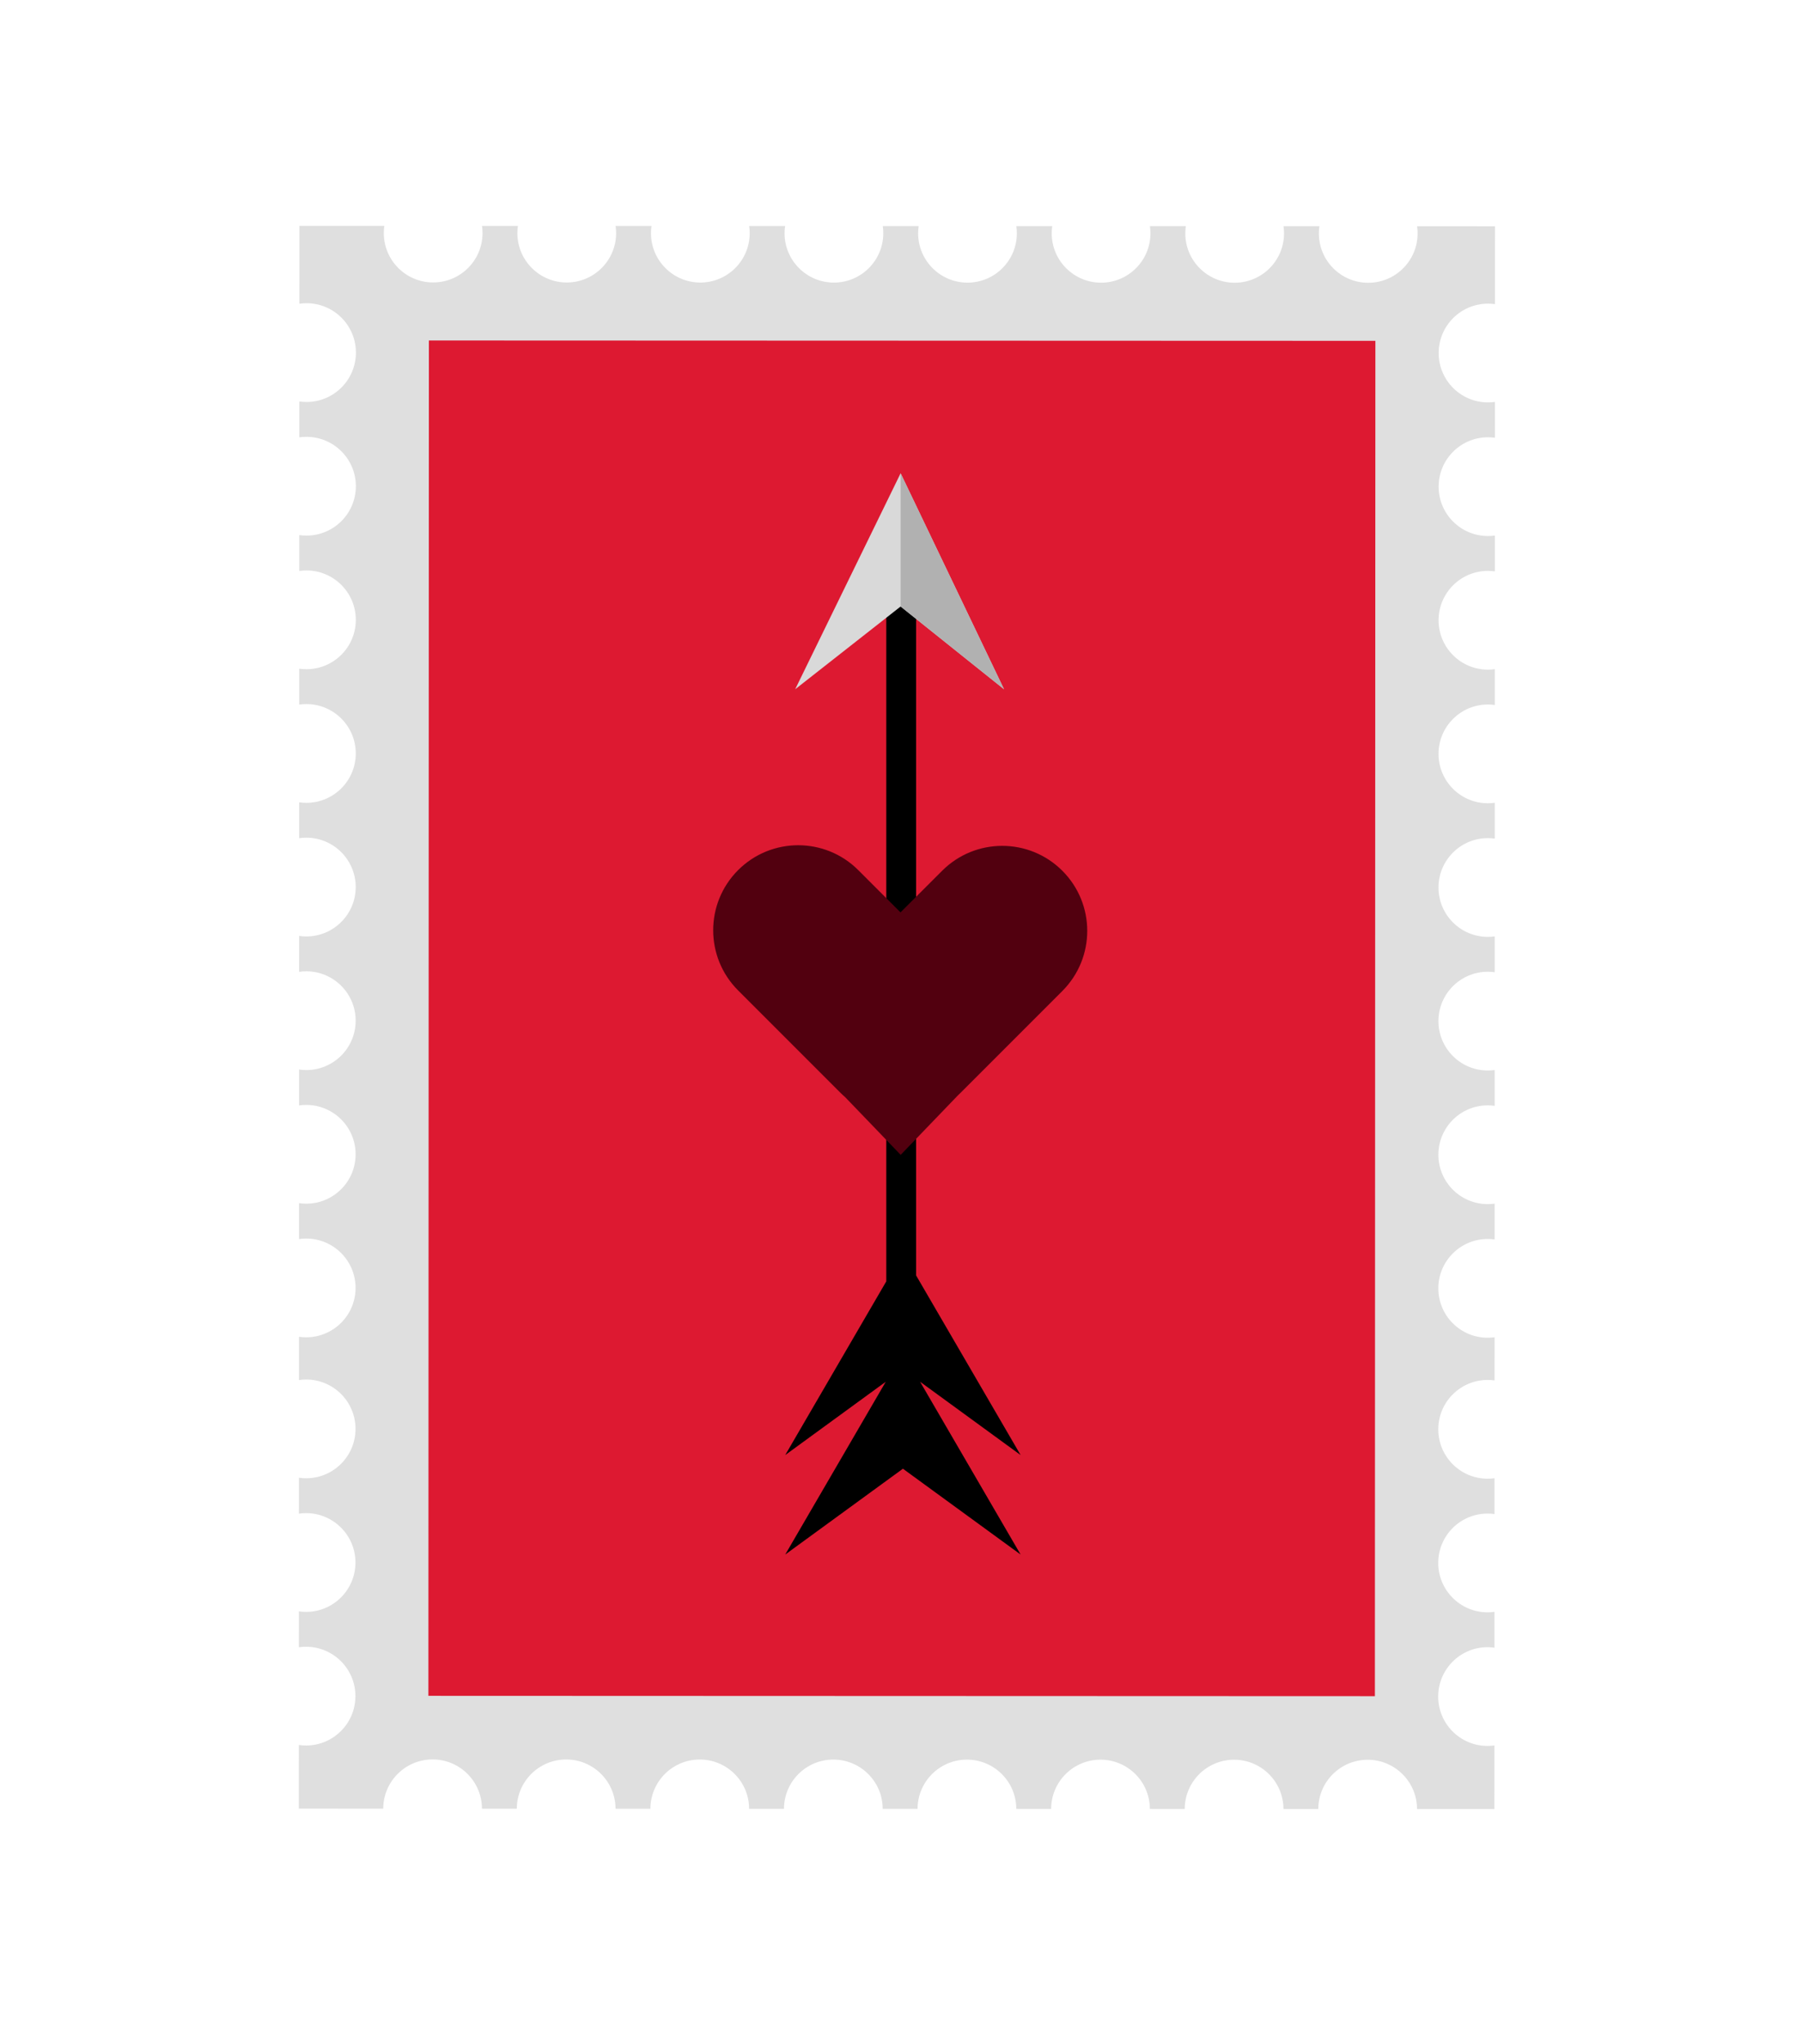
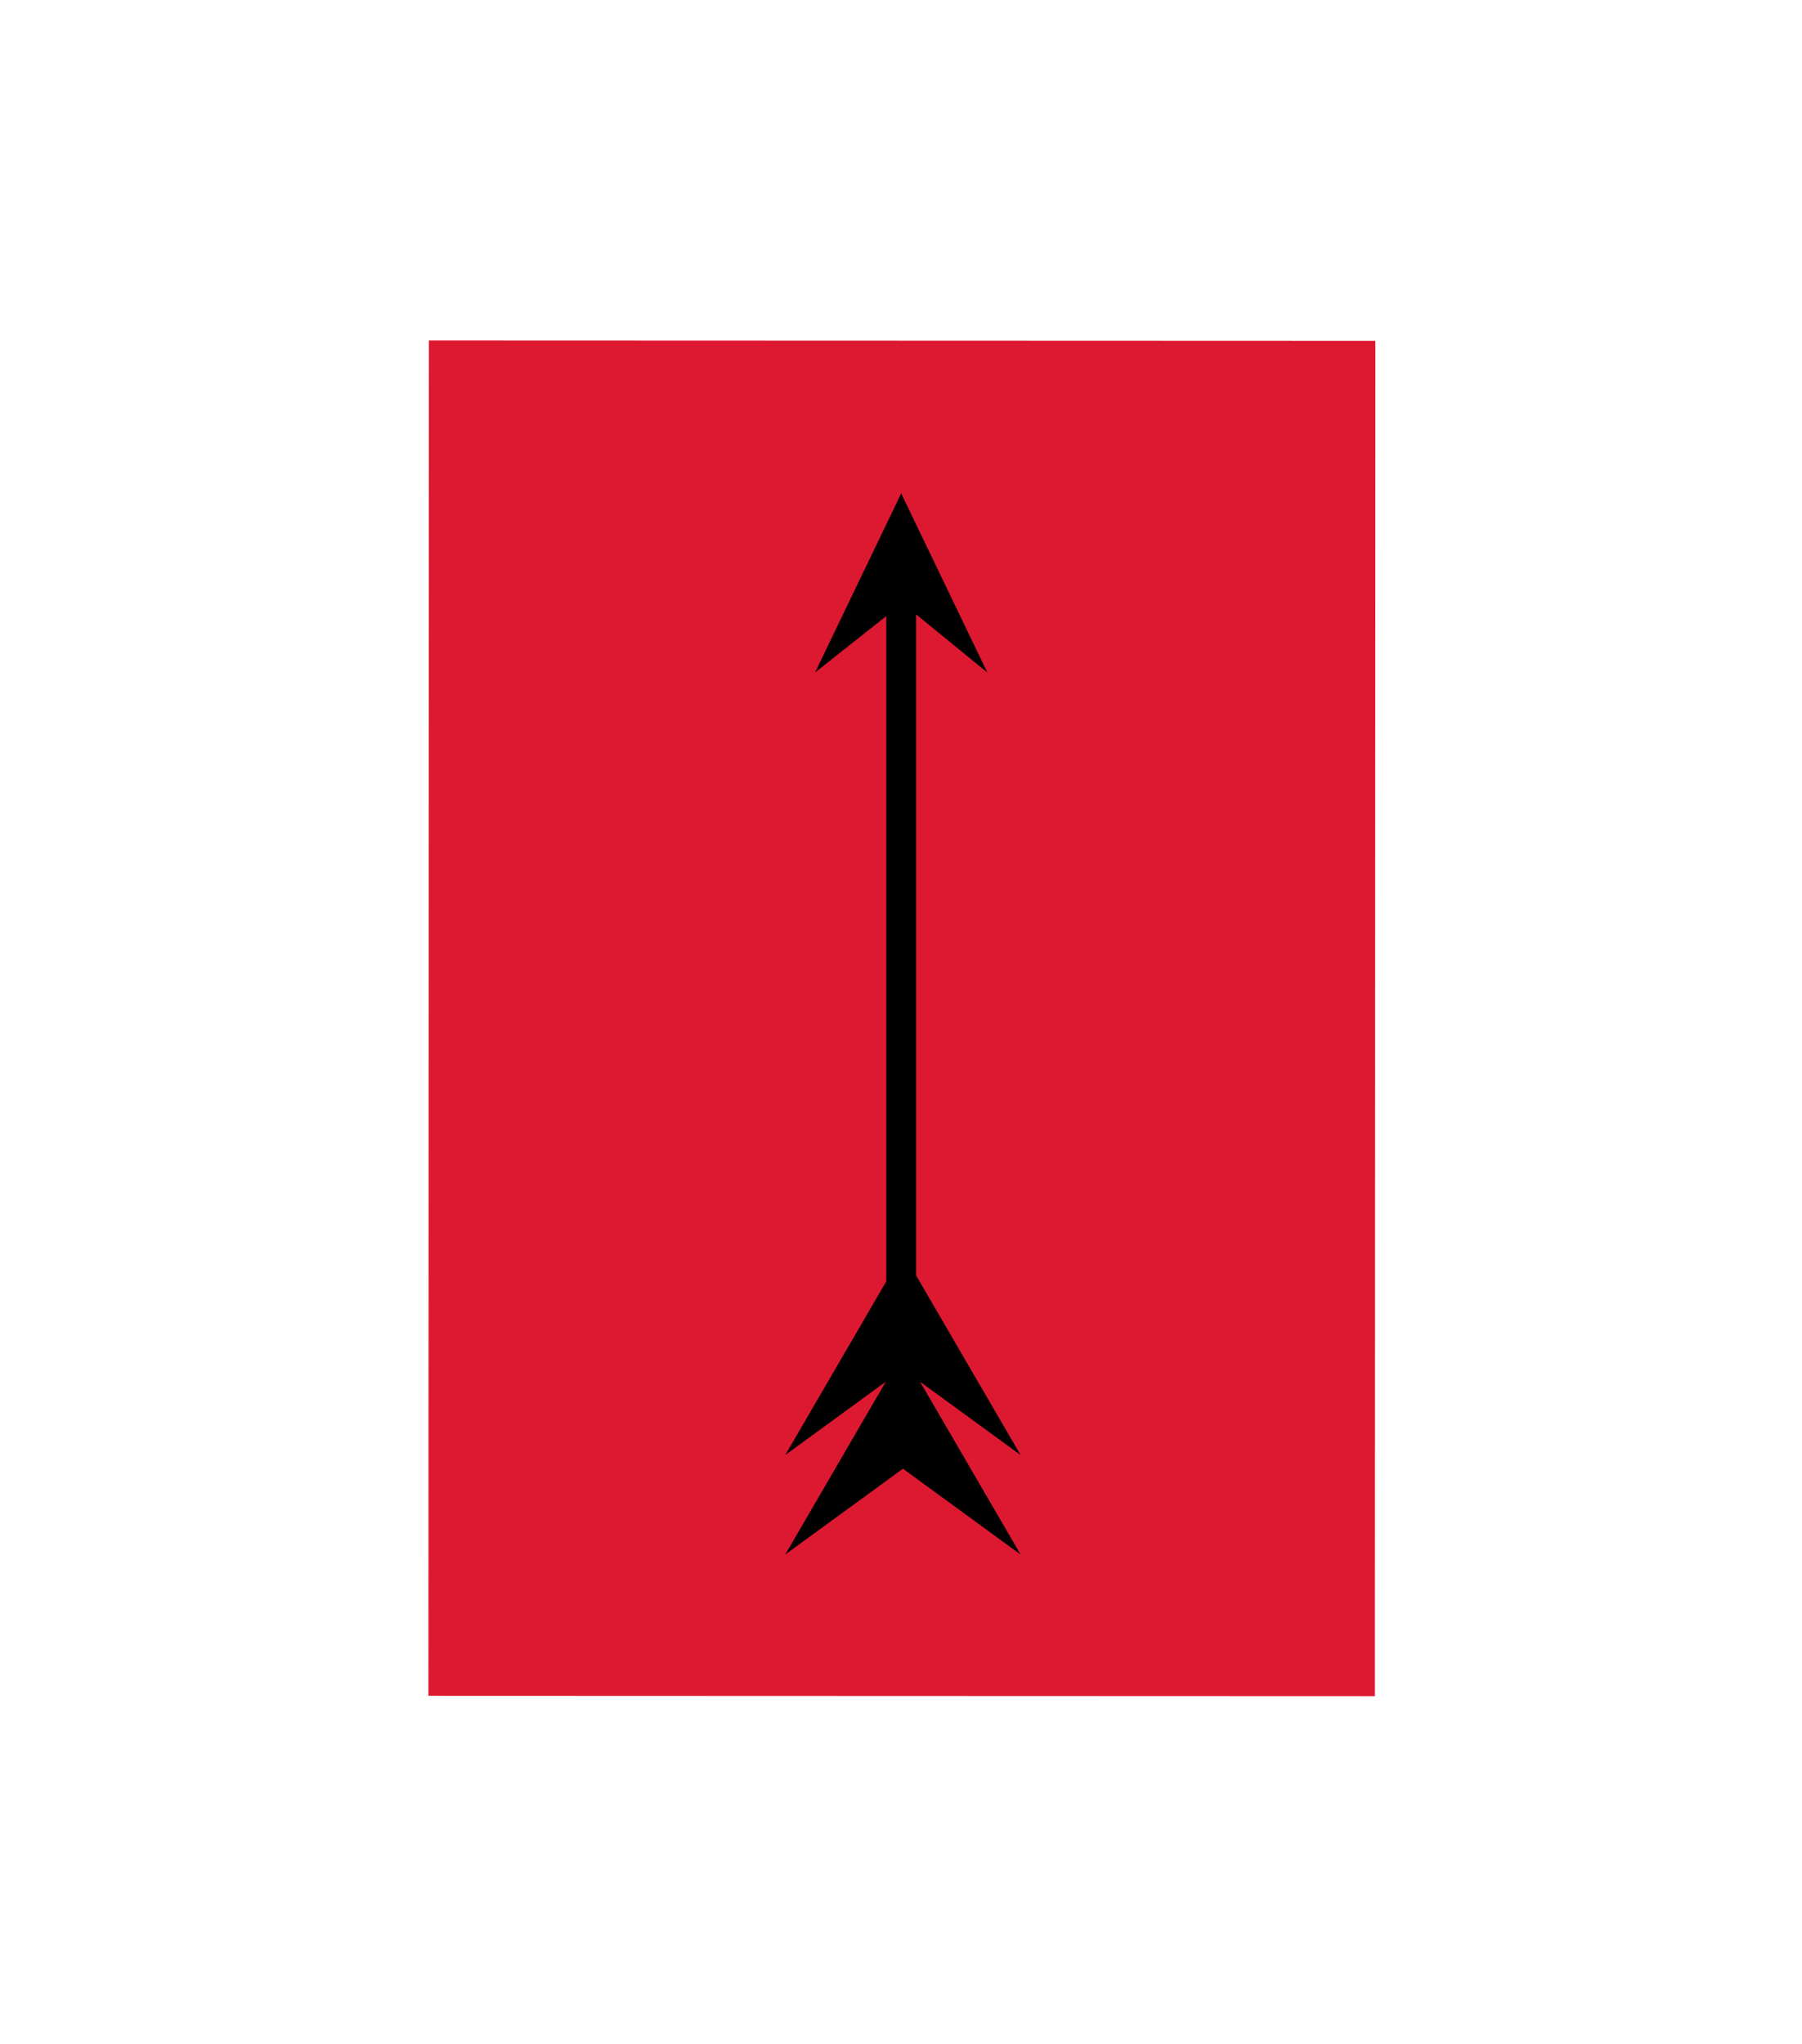
<svg xmlns="http://www.w3.org/2000/svg" width="179" height="203" viewBox="0 0 179 203" fill="none">
-   <path fill-rule="evenodd" clip-rule="evenodd" d="M61.201 23.152C61.2 25.86 59.004 28.055 56.295 28.054C53.587 28.053 51.392 25.857 51.393 23.148C51.393 22.906 51.411 22.669 51.445 22.436L47.881 22.435C47.915 22.667 47.932 22.905 47.932 23.147C47.931 25.855 45.735 28.05 43.026 28.049C40.318 28.048 38.123 25.852 38.124 23.144C38.124 22.902 38.142 22.664 38.176 22.431L29.742 22.428L29.739 30.164C29.972 30.13 30.21 30.112 30.452 30.112C33.16 30.113 35.355 32.31 35.354 35.018C35.353 37.726 33.157 39.921 30.449 39.92C30.206 39.92 29.968 39.902 29.735 39.868L29.734 43.433C29.967 43.399 30.205 43.382 30.447 43.382C33.155 43.383 35.35 45.579 35.349 48.287C35.348 50.996 33.151 53.19 30.443 53.189C30.201 53.189 29.963 53.172 29.73 53.138L29.729 56.702C29.962 56.668 30.2 56.651 30.442 56.651C33.15 56.652 35.345 58.848 35.344 61.557C35.343 64.265 33.147 66.46 30.438 66.459C30.196 66.459 29.958 66.441 29.726 66.407L29.724 69.971C29.957 69.937 30.195 69.92 30.437 69.92C33.146 69.921 35.34 72.117 35.339 74.826C35.338 77.534 33.142 79.729 30.434 79.728C30.192 79.728 29.954 79.71 29.721 79.676L29.72 83.241C29.952 83.207 30.19 83.189 30.432 83.189C33.14 83.191 35.335 85.387 35.334 88.095C35.333 90.804 33.136 92.998 30.428 92.997C30.186 92.997 29.948 92.98 29.716 92.946L29.715 96.51C29.947 96.476 30.185 96.459 30.427 96.459C33.135 96.46 35.33 98.656 35.329 101.365C35.328 104.073 33.132 106.268 30.423 106.267C30.181 106.267 29.944 106.249 29.711 106.215L29.71 109.779C29.942 109.746 30.18 109.728 30.422 109.728C33.13 109.729 35.325 111.926 35.324 114.634C35.323 117.342 33.127 119.537 30.419 119.536C30.177 119.536 29.939 119.518 29.706 119.484L29.705 123.049C29.938 123.015 30.175 122.998 30.417 122.998C33.126 122.999 35.321 125.195 35.319 127.903C35.319 130.612 33.122 132.806 30.414 132.805C30.172 132.805 29.934 132.788 29.702 132.754L29.7 137.048C29.933 137.014 30.17 136.997 30.412 136.997C33.12 136.998 35.315 139.194 35.314 141.903C35.313 144.611 33.117 146.806 30.409 146.805C30.167 146.805 29.929 146.787 29.697 146.753L29.695 150.318C29.928 150.284 30.165 150.266 30.407 150.267C33.115 150.268 35.31 152.464 35.309 155.172C35.308 157.881 33.112 160.075 30.404 160.074C30.162 160.074 29.924 160.057 29.692 160.023L29.69 163.587C29.923 163.553 30.161 163.536 30.402 163.536C33.111 163.537 35.306 165.733 35.305 168.441C35.304 171.15 33.107 173.344 30.399 173.343C30.157 173.343 29.919 173.326 29.687 173.292L29.684 179.612L38.067 179.615C38.075 176.912 40.269 174.725 42.972 174.726C45.676 174.727 47.868 176.916 47.875 179.618L51.336 179.619C51.344 176.917 53.538 174.73 56.242 174.731C58.946 174.732 61.138 176.921 61.144 179.623L64.606 179.624C64.614 176.922 66.807 174.734 69.511 174.735C72.215 174.736 74.407 176.926 74.413 179.628L77.875 179.629C77.883 176.927 80.076 174.739 82.78 174.74C85.484 174.741 87.676 176.93 87.682 179.633L91.144 179.634C91.153 176.932 93.346 174.744 96.05 174.745C98.754 174.746 100.946 176.935 100.952 179.637L104.413 179.639C104.422 176.937 106.615 174.749 109.319 174.75C112.023 174.751 114.215 176.94 114.221 179.642L117.683 179.644C117.691 176.941 119.885 174.754 122.589 174.755C125.293 174.756 127.485 176.945 127.491 179.647L130.952 179.648C130.96 176.946 133.154 174.758 135.858 174.759C138.562 174.76 140.754 176.95 140.76 179.652L148.445 179.655L148.448 173.34C148.224 173.371 147.995 173.387 147.763 173.387C145.054 173.386 142.86 171.19 142.861 168.481C142.861 165.773 145.058 163.578 147.766 163.579C147.999 163.579 148.227 163.596 148.451 163.627L148.452 160.07C148.229 160.102 148 160.118 147.767 160.118C145.059 160.117 142.864 157.92 142.865 155.212C142.866 152.504 145.063 150.309 147.771 150.31C148.003 150.31 148.232 150.326 148.456 150.358L148.457 146.801C148.233 146.832 148.005 146.848 147.772 146.848C145.064 146.847 142.869 144.651 142.87 141.943C142.871 139.234 145.067 137.039 147.776 137.04C148.008 137.041 148.237 137.057 148.461 137.088L148.462 132.802C148.239 132.833 148.01 132.849 147.778 132.849C145.069 132.848 142.874 130.652 142.875 127.943C142.876 125.235 145.073 123.04 147.781 123.041C148.013 123.041 148.242 123.058 148.466 123.089L148.467 119.532C148.243 119.563 148.015 119.579 147.782 119.579C145.074 119.578 142.879 117.382 142.88 114.674C142.881 111.965 145.077 109.771 147.786 109.771C148.018 109.772 148.247 109.788 148.471 109.819L148.472 106.263C148.248 106.294 148.019 106.31 147.787 106.31C145.079 106.309 142.884 104.113 142.885 101.404C142.886 98.696 145.082 96.501 147.791 96.502C148.023 96.502 148.252 96.519 148.475 96.55L148.477 92.993C148.253 93.025 148.024 93.041 147.792 93.04C145.083 93.04 142.889 90.843 142.89 88.135C142.891 85.427 145.087 83.232 147.795 83.233C148.028 83.233 148.256 83.249 148.48 83.28L148.482 79.724C148.258 79.755 148.029 79.771 147.796 79.771C145.088 79.77 142.893 77.574 142.894 74.865C142.895 72.157 145.092 69.962 147.8 69.963C148.033 69.963 148.261 69.98 148.485 70.011L148.486 66.454C148.263 66.486 148.034 66.502 147.801 66.502C145.093 66.501 142.898 64.304 142.899 61.596C142.9 58.888 145.096 56.693 147.805 56.694C148.037 56.694 148.266 56.71 148.49 56.742L148.491 53.185C148.267 53.216 148.039 53.233 147.806 53.232C145.098 53.231 142.903 51.035 142.904 48.327C142.905 45.618 145.101 43.424 147.81 43.425C148.042 43.425 148.271 43.441 148.495 43.472L148.496 39.916C148.272 39.947 148.044 39.963 147.811 39.963C145.103 39.962 142.908 37.766 142.909 35.057C142.91 32.349 145.107 30.154 147.815 30.155C148.047 30.155 148.276 30.172 148.5 30.203L148.502 22.471L140.765 22.469C140.799 22.701 140.817 22.939 140.816 23.181C140.815 25.889 138.619 28.084 135.911 28.083C133.202 28.082 131.008 25.886 131.009 23.177C131.009 22.936 131.026 22.698 131.06 22.465L127.497 22.464C127.531 22.696 127.548 22.934 127.548 23.176C127.547 25.884 125.351 28.079 122.643 28.078C119.934 28.077 117.739 25.881 117.74 23.172C117.741 22.931 117.758 22.693 117.792 22.46L114.227 22.459C114.261 22.692 114.279 22.929 114.278 23.171C114.277 25.88 112.081 28.074 109.373 28.073C106.664 28.072 104.47 25.876 104.471 23.168C104.471 22.926 104.488 22.688 104.522 22.455L100.958 22.454C100.991 22.687 101.009 22.924 101.009 23.166C101.008 25.875 98.811 28.07 96.103 28.069C93.395 28.067 91.2 25.871 91.201 23.163C91.201 22.921 91.219 22.683 91.253 22.451L87.689 22.449C87.722 22.682 87.74 22.92 87.74 23.162C87.739 25.87 85.542 28.065 82.834 28.064C80.126 28.063 77.931 25.866 77.932 23.158C77.932 22.916 77.95 22.678 77.984 22.446L74.42 22.445C74.453 22.677 74.471 22.915 74.471 23.157C74.47 25.865 72.273 28.06 69.565 28.059C66.857 28.058 64.662 25.861 64.663 23.153C64.663 22.911 64.681 22.673 64.715 22.441L61.15 22.44C61.184 22.672 61.201 22.91 61.201 23.152Z" fill="#DFDFDF" />
  <rect x="42.604" y="33.814" width="94.019" height="134.596" transform="rotate(0.021 42.604 33.814)" fill="#DD1931" />
  <path fill-rule="evenodd" clip-rule="evenodd" d="M80.964 66.781L89.519 48.998L98.075 66.781L91.001 61.018L91.001 126.663L101.381 144.499L91.395 137.219L101.381 154.378L89.691 145.856L78 154.378L87.986 137.219L78 144.499L88.038 127.251L88.038 61.183L80.964 66.781Z" fill="black" />
-   <path d="M89.462 47L78.988 68.45L89.462 60.231L99.735 68.45L89.462 47Z" fill="#D9D9D9" />
-   <path d="M99.735 68.45L89.462 47V60.231L99.735 68.45Z" fill="#B1B1B1" />
-   <path fill-rule="evenodd" clip-rule="evenodd" d="M73.317 98.354C70.019 95.056 70.019 89.71 73.317 86.412C76.614 83.115 81.96 83.115 85.258 86.412L89.452 90.607L93.586 86.474C96.883 83.176 102.23 83.176 105.527 86.474C108.824 89.771 108.824 95.117 105.527 98.415L95.487 108.455C95.466 108.476 95.445 108.498 95.423 108.519C95.34 108.602 95.255 108.683 95.17 108.762L89.468 114.688L83.95 108.953C83.79 108.815 83.634 108.671 83.482 108.519L73.317 98.354Z" fill="#52000F" />
</svg>